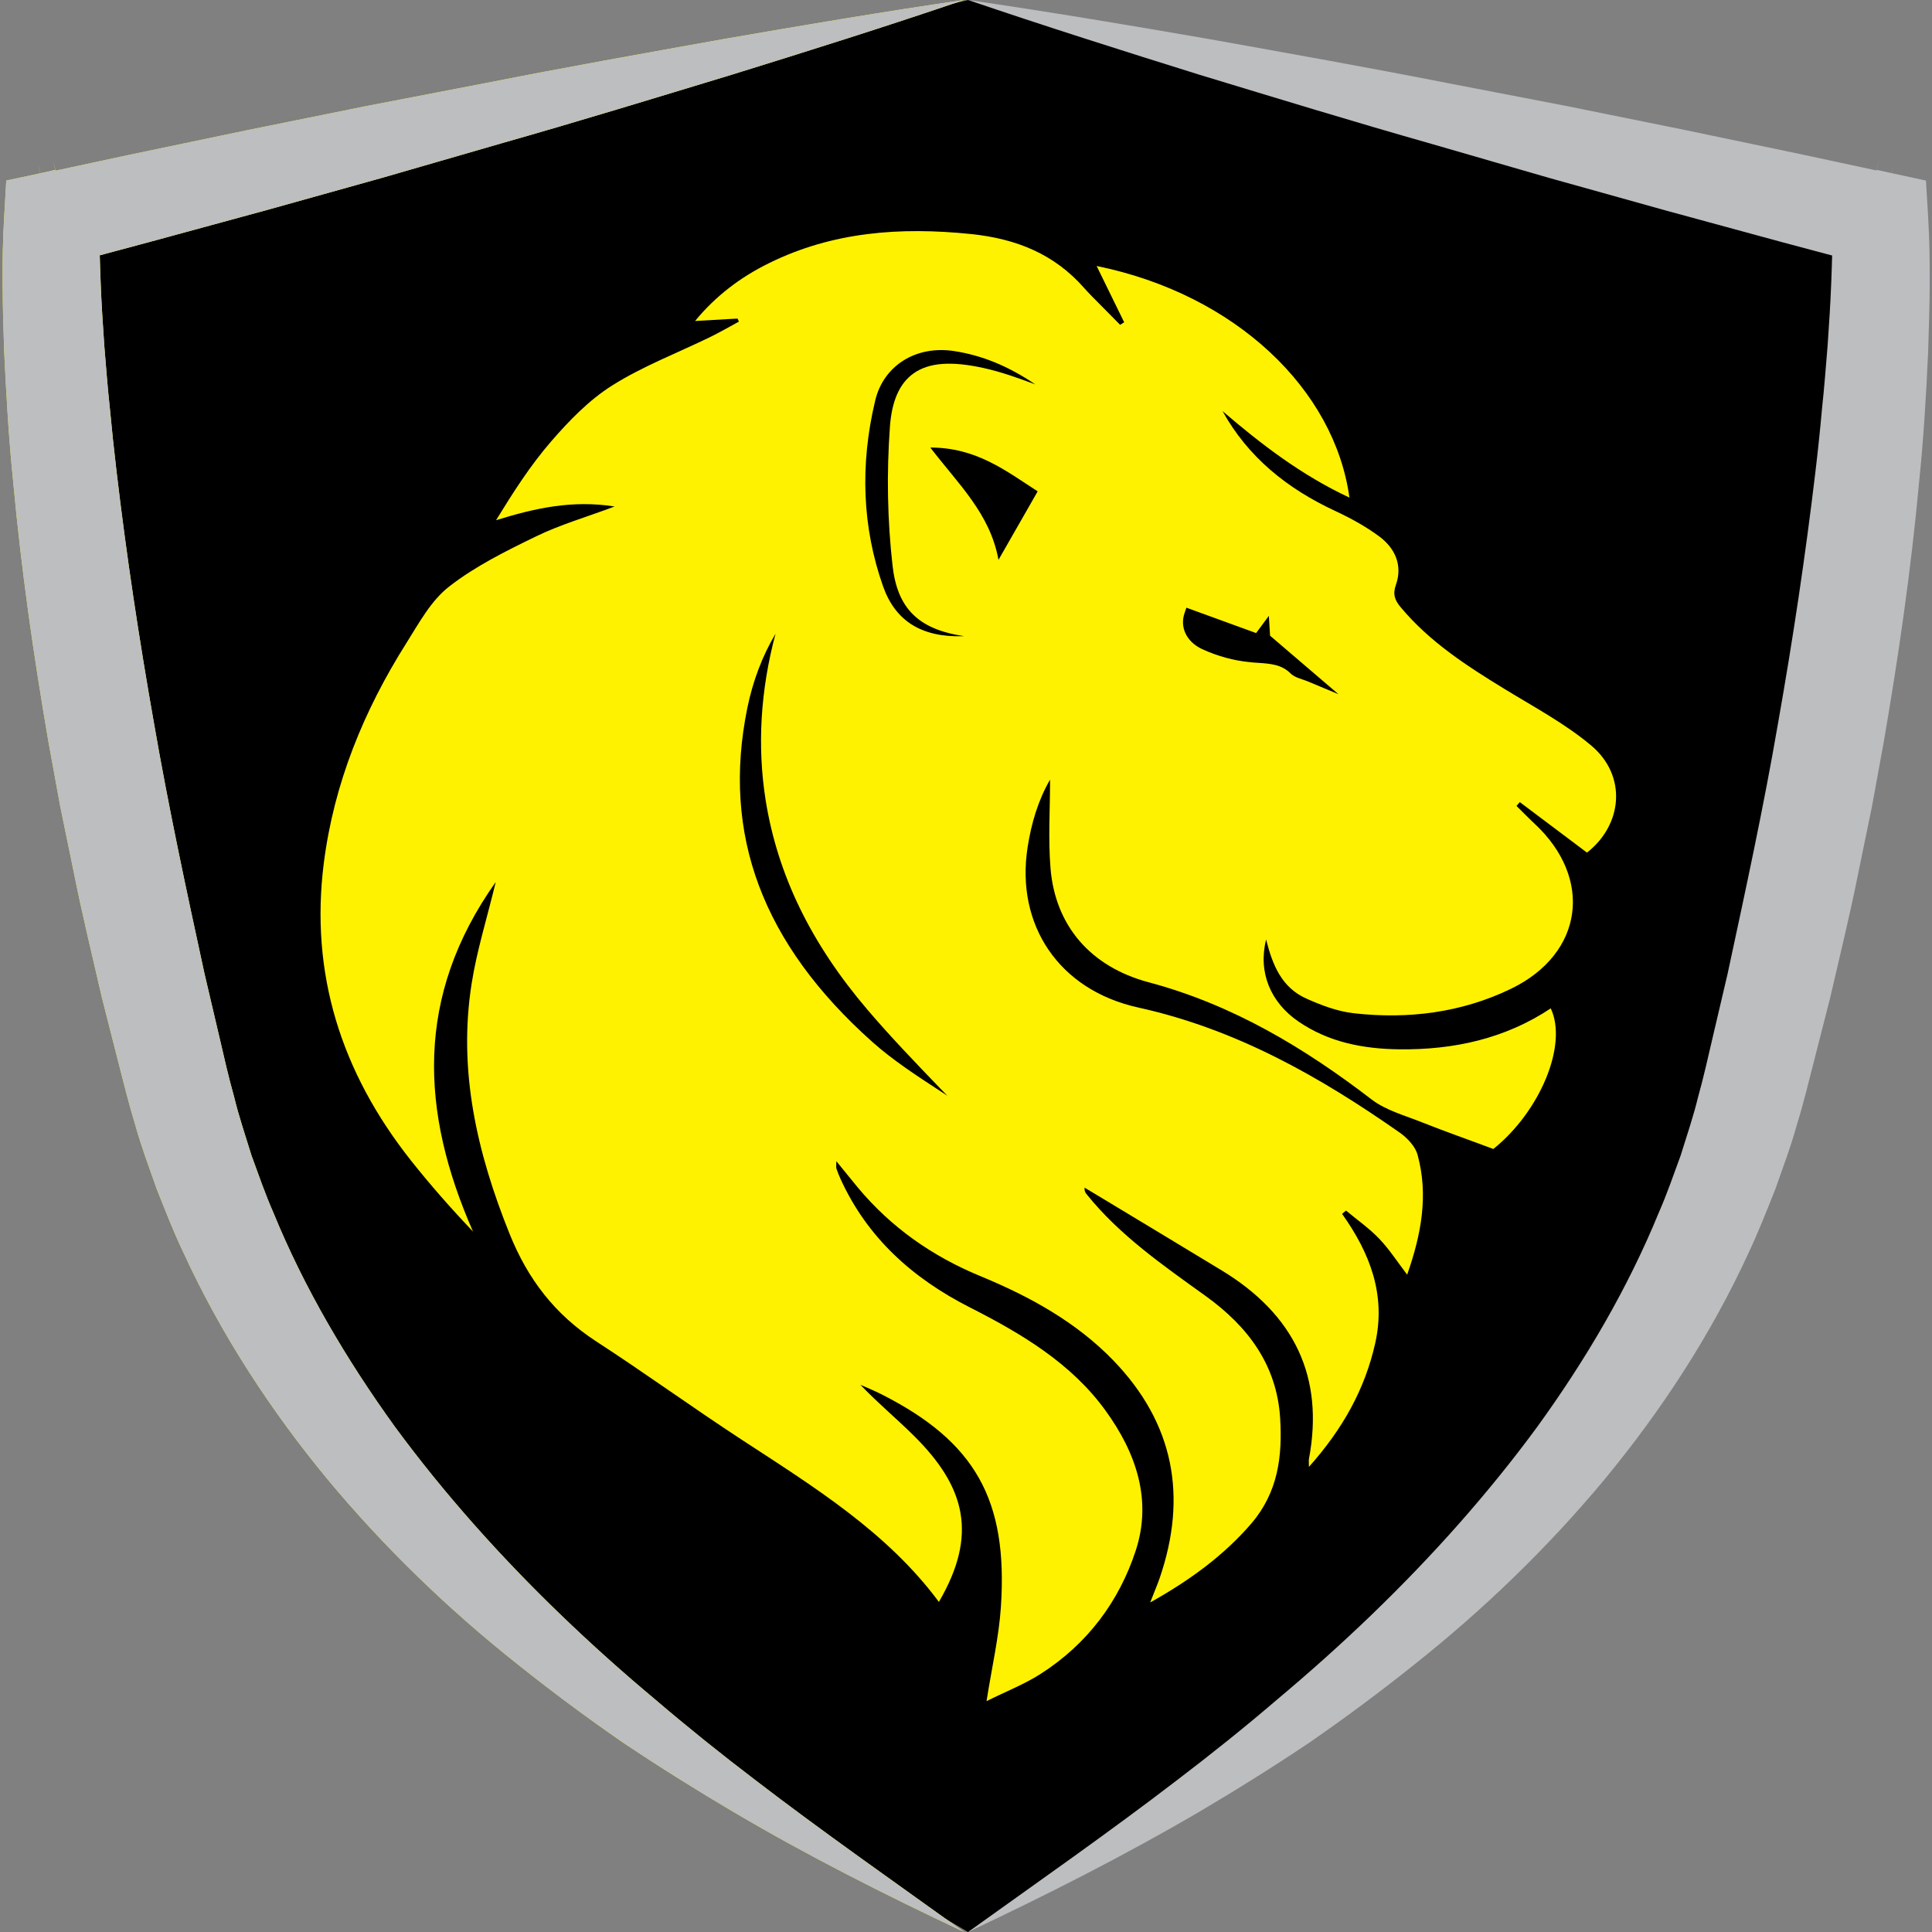
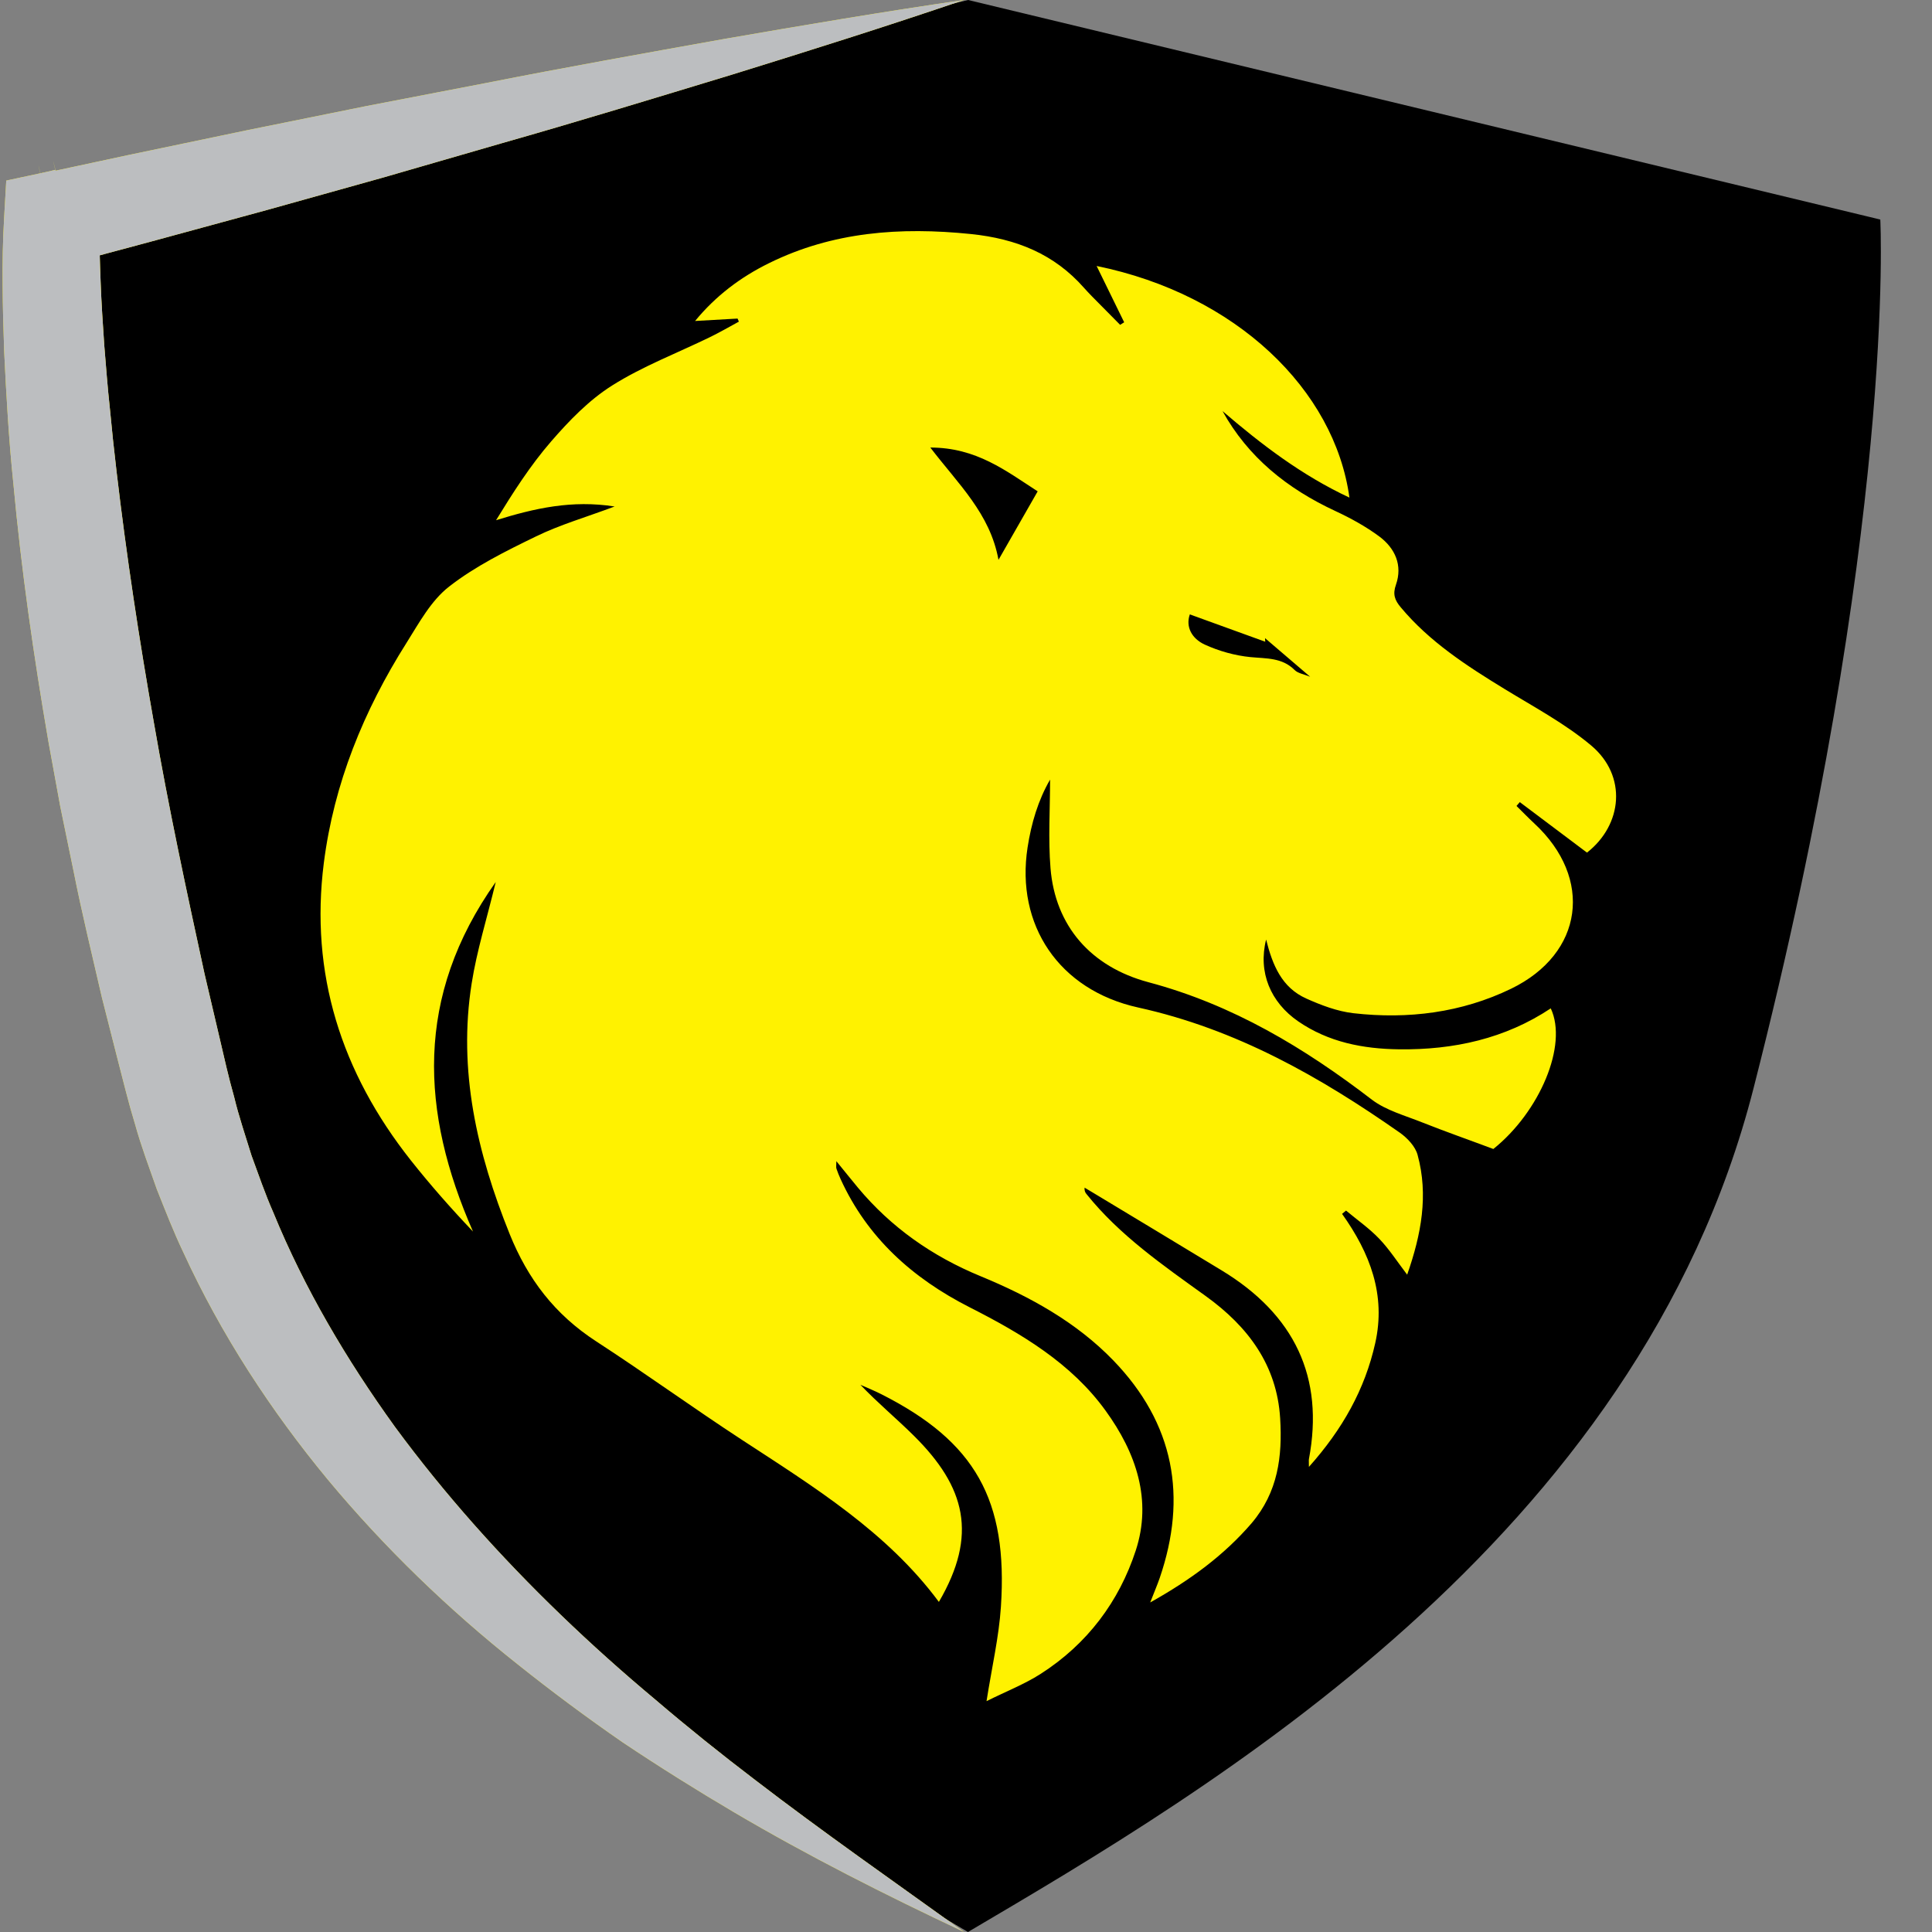
<svg xmlns="http://www.w3.org/2000/svg" version="1.0" id="Layer_1" x="0px" y="0px" viewBox="0 0 176 176" style="enable-background:new 0 0 176 176;" xml:space="preserve">
  <rect x="0" y="0" width="176" height="176" fill="#808080" stroke="none" />
  <style type="text/css"> .st0{fill:#BCBEC0;} .st1{fill:#FFF200;} </style>
  <g>
    <path d="M88.19,0c-113.88,27.41-74.6,17.95-83.1,20c0,0-1.48,28.17,11.53,79.15c10.5,41.16,49.68,63.94,71.56,76.85 c21.88-12.9,61.06-35.69,71.56-76.85C172.77,48.17,171.29,20,171.29,20C162.79,17.95,202.07,27.41,88.19,0" />
    <g>
-       <path class="st0" d="M88.19,176c6.4-4.59,12.84-9.08,19.03-13.83c3.1-2.36,6.14-4.79,9.08-7.31c2.97-2.49,5.85-5.06,8.62-7.73 c5.54-5.34,10.64-11.05,15.12-17.15c4.43-6.12,8.25-12.62,11.07-19.51c0.75-1.7,1.35-3.46,1.99-5.2c0.55-1.77,1.15-3.52,1.59-5.33 c0.49-1.75,0.92-3.67,1.36-5.56l1.33-5.67c1.63-7.59,3.28-15.17,4.59-22.8c1.35-7.62,2.5-15.27,3.41-22.93 c0.23-1.92,0.43-3.83,0.6-5.75c0.21-1.92,0.35-3.83,0.51-5.74c0.13-1.91,0.26-3.82,0.33-5.72c0.07-1.87,0.14-3.87,0.12-5.55 l3.33,4.01l-1.36-0.36c4.08-16.8,1.15-4.65,2.06-8.4l0.02,0.01l0.04,0.01l0.08,0.02l0.17,0.04l0.33,0.09l0.67,0.18l0.02,0.01 c-4.01,16.68-1.12,4.62-2.02,8.34l-0.04-0.01l-0.08-0.02L170,24.1l-0.33-0.09L169,23.83l-1.33-0.35l-5.33-1.42l-10.65-2.9 l-10.63-2.97l-10.61-3.07c-7.08-2.01-14.13-4.17-21.18-6.31C102.22,4.61,95.18,2.38,88.19,0c7.31,1.06,14.58,2.28,21.85,3.54 c7.25,1.3,14.51,2.59,21.73,4.01l10.85,2.09l10.82,2.19l10.81,2.26l5.4,1.16l1.35,0.29l0.67,0.15l0.34,0.07l0.17,0.04l0.08,0.02 l0.04,0.01c-0.9,3.72,2.04-8.33-2,8.35l-0.02,0l-0.67-0.15l-0.34-0.07l-0.17-0.04l-0.08-0.02l-0.04-0.01l-0.02,0 c0.9-3.75-2.05,8.39,2.03-8.41l1.33,0.29l3.13,0.68l0.2,3.33c0.13,2.24,0.15,4.16,0.14,6.21c-0.01,2.02-0.08,4.02-0.14,6.03 c-0.18,4-0.42,7.99-0.83,11.96c-0.73,7.94-1.87,15.81-3.22,23.64l-1.07,5.86l-1.2,5.83c-0.77,3.89-1.72,7.74-2.61,11.6l-1.47,5.76 c-0.5,1.92-0.94,3.81-1.57,5.83c-0.55,2-1.29,3.93-1.97,5.88c-0.77,1.92-1.52,3.84-2.4,5.71c-3.44,7.5-7.97,14.42-13.14,20.68 c-5.2,6.25-11.04,11.87-17.31,16.85c-3.12,2.5-6.33,4.88-9.6,7.14c-3.31,2.22-6.67,4.32-10.08,6.33 C102.34,169.09,95.31,172.64,88.19,176z" />
-     </g>
+       </g>
    <g>
      <path class="st1" d="M87.81,0c-6.99,2.38-14.03,4.6-21.07,6.78c-7.05,2.14-14.1,4.3-21.18,6.31l-10.61,3.07l-10.63,2.97 l-10.65,2.9l-5.33,1.43L7,23.82L6.33,24L6,24.08l-0.17,0.04l-0.08,0.02l-0.04,0.01c-0.9-3.71,1.99,8.31-2.01-8.32l0.02-0.01 l0.67-0.18l0.33-0.09l0.17-0.04l0.08-0.02l0.04-0.01l0.02-0.01c0.91,3.74-2.01-8.37,2.06,8.38l-1.36,0.36l3.32-4 c-0.02,1.68,0.05,3.68,0.12,5.55c0.07,1.9,0.2,3.81,0.33,5.72c0.16,1.91,0.3,3.83,0.51,5.74c0.18,1.91,0.38,3.83,0.61,5.75 c0.9,7.66,2.06,15.31,3.41,22.93c1.32,7.63,2.95,15.21,4.6,22.8l1.33,5.67c0.44,1.89,0.87,3.81,1.37,5.56 c0.43,1.8,1.04,3.56,1.58,5.33c0.64,1.74,1.24,3.5,1.99,5.2c2.82,6.89,6.65,13.38,11.07,19.51c4.48,6.09,9.58,11.8,15.12,17.14 c2.77,2.67,5.65,5.25,8.62,7.73c2.95,2.52,5.98,4.95,9.08,7.31c6.19,4.75,12.62,9.24,19.02,13.84 c-7.12-3.35-14.16-6.9-20.98-10.92c-3.41-2.01-6.77-4.12-10.08-6.33c-3.27-2.26-6.48-4.64-9.61-7.14 c-6.27-4.97-12.11-10.6-17.31-16.85c-5.17-6.26-9.7-13.19-13.14-20.69c-0.89-1.86-1.63-3.79-2.4-5.71 c-0.68-1.95-1.42-3.89-1.97-5.88c-0.62-2.02-1.07-3.91-1.57-5.83L9.29,90.9c-0.89-3.86-1.83-7.71-2.6-11.6l-1.2-5.83l-1.07-5.86 c-1.35-7.83-2.48-15.7-3.21-23.64c-0.41-3.96-0.64-7.96-0.83-11.96C0.31,30.01,0.25,28,0.24,25.98c-0.02-2.05,0.01-3.97,0.14-6.21 l0.19-3.32l3.13-0.67l1.33-0.29c4.06,16.75,1.12,4.65,2.02,8.39l-0.02,0l-0.04,0.01L6.9,23.91l-0.17,0.04l-0.34,0.07l-0.67,0.15 l-0.02,0C1.67,7.54,4.6,19.55,3.7,15.84l0.04-0.01l0.08-0.02L4,15.78l0.34-0.07l0.67-0.15l1.35-0.29l5.4-1.16l10.81-2.26 l10.82-2.19l10.85-2.09c7.22-1.43,14.48-2.72,21.73-4.02C73.23,2.29,80.5,1.06,87.81,0z" />
    </g>
    <g>
      <path class="st0" d="M87.81,0c-6.99,2.38-14.03,4.6-21.07,6.78c-7.05,2.14-14.1,4.3-21.18,6.31l-10.61,3.07l-10.63,2.97 l-10.65,2.9l-5.33,1.43L7,23.82L6.33,24L6,24.08l-0.17,0.04l-0.08,0.02l-0.04,0.01c-0.9-3.71,1.99,8.31-2.01-8.32l0.02-0.01 l0.67-0.18l0.33-0.09l0.17-0.04l0.08-0.02l0.04-0.01l0.02-0.01c0.91,3.74-2.01-8.37,2.06,8.38l-1.36,0.36l3.32-4 c-0.02,1.68,0.05,3.68,0.12,5.55c0.07,1.9,0.2,3.81,0.33,5.72c0.16,1.91,0.3,3.83,0.51,5.74c0.18,1.91,0.38,3.83,0.61,5.75 c0.9,7.66,2.06,15.31,3.41,22.93c1.32,7.63,2.95,15.21,4.6,22.8l1.33,5.67c0.44,1.89,0.87,3.81,1.37,5.56 c0.43,1.8,1.04,3.56,1.58,5.33c0.64,1.74,1.24,3.5,1.99,5.2c2.82,6.89,6.65,13.38,11.07,19.51c4.48,6.09,9.58,11.8,15.12,17.14 c2.77,2.67,5.65,5.25,8.62,7.73c2.95,2.52,5.98,4.95,9.08,7.31c6.19,4.75,12.62,9.24,19.02,13.84 c-7.12-3.35-14.16-6.9-20.98-10.92c-3.41-2.01-6.77-4.12-10.08-6.33c-3.27-2.26-6.48-4.64-9.61-7.14 c-6.27-4.97-12.11-10.6-17.31-16.85c-5.17-6.26-9.7-13.19-13.14-20.69c-0.89-1.86-1.63-3.79-2.4-5.71 c-0.68-1.95-1.42-3.89-1.97-5.88c-0.62-2.02-1.07-3.91-1.57-5.83L9.29,90.9c-0.89-3.86-1.83-7.71-2.6-11.6l-1.2-5.83l-1.07-5.86 c-1.35-7.83-2.48-15.7-3.21-23.64c-0.41-3.96-0.64-7.96-0.83-11.96C0.31,30.01,0.25,28,0.24,25.98c-0.02-2.05,0.01-3.97,0.14-6.21 l0.19-3.32l3.13-0.67l1.33-0.29c4.06,16.75,1.12,4.65,2.02,8.39l-0.02,0l-0.04,0.01L6.9,23.91l-0.17,0.04l-0.34,0.07l-0.67,0.15 l-0.02,0C1.67,7.54,4.6,19.55,3.7,15.84l0.04-0.01l0.08-0.02L4,15.78l0.34-0.07l0.67-0.15l1.35-0.29l5.4-1.16l10.81-2.26 l10.82-2.19l10.85-2.09c7.22-1.43,14.48-2.72,21.73-4.02C73.23,2.29,80.5,1.06,87.81,0z" />
    </g>
    <path class="st1" d="M104.78,145.98c0.38-0.98,0.65-1.6,0.87-2.24c2.52-7.37,1.34-14.05-4.24-19.82c-3.36-3.47-7.57-5.8-12.08-7.66 c-4.42-1.82-8.16-4.46-11.16-8.05c-0.63-0.75-1.23-1.52-1.98-2.43c0,0.4-0.04,0.56,0.01,0.69c0.11,0.32,0.24,0.64,0.38,0.95 c2.41,5.28,6.49,9,11.77,11.68c4.73,2.4,9.25,5.1,12.36,9.4c2.8,3.86,4.26,8.16,2.75,12.76c-1.51,4.61-4.39,8.5-8.68,11.24 c-1.46,0.93-3.12,1.58-4.91,2.47c0.5-3.16,1.13-5.86,1.31-8.59c0.65-9.74-2.33-15.05-10.91-19.38c-0.61-0.31-1.26-0.57-1.89-0.85 c1.59,1.67,3.31,3.09,4.88,4.65c4.7,4.66,5.84,9.02,2.27,15.13c-4.71-6.36-11.4-10.49-17.95-14.77c-4.47-2.92-8.78-6.05-13.26-8.96 c-3.79-2.46-6.24-5.69-7.89-9.78c-2.98-7.4-4.72-14.92-3.46-22.85c0.47-2.98,1.39-5.9,2.19-9.22c-7.4,10.44-6.85,20.97-2.07,31.84 c-2.02-2.12-3.9-4.26-5.66-6.48c-6.36-8.04-9.21-17.03-7.93-27.1c0.92-7.22,3.62-13.86,7.54-20.06c1.14-1.81,2.22-3.83,3.88-5.12 c2.36-1.84,5.16-3.23,7.9-4.56c2.19-1.07,4.59-1.76,7.17-2.73c-3.89-0.61-7.28,0.16-10.8,1.25c1.54-2.51,3.11-4.98,5.02-7.18 c1.63-1.88,3.44-3.76,5.55-5.09c2.77-1.75,5.92-2.95,8.9-4.4c0.9-0.44,1.77-0.94,2.65-1.42c-0.04-0.1-0.08-0.19-0.12-0.28 c-1.23,0.07-2.46,0.14-3.87,0.22c1.9-2.31,4.16-4,6.74-5.27c5.8-2.86,11.96-3.31,18.39-2.65c4.17,0.43,7.6,1.84,10.29,4.89 c0.23,0.26,0.47,0.51,0.71,0.76c0.86,0.87,1.73,1.75,2.59,2.62l0.37-0.23c-0.83-1.7-1.66-3.4-2.51-5.13 c12.69,2.59,21.68,11.27,23.03,21.1c-4.35-2.03-8.03-4.85-11.56-7.88c2.32,4.19,5.88,7.06,10.27,9.1c1.4,0.65,2.78,1.41,4.01,2.32 c1.46,1.09,2.13,2.64,1.52,4.39c-0.31,0.87-0.12,1.41,0.44,2.07c2.6,3.12,5.99,5.32,9.46,7.44c2.68,1.64,5.51,3.15,7.88,5.14 c3.3,2.77,2.86,7.23-0.38,9.76c-2.08-1.56-4.1-3.08-6.12-4.6c-0.1,0.12-0.2,0.23-0.3,0.35c0.54,0.53,1.07,1.08,1.63,1.6 c5.38,4.99,4.49,11.84-2.12,15.05c-4.5,2.18-9.38,2.8-14.37,2.23c-1.47-0.17-2.94-0.73-4.3-1.34c-2.22-1-3.06-3.02-3.65-5.37 c-0.75,2.99,0.41,5.72,2.92,7.45c2.76,1.9,5.91,2.51,9.2,2.55c4.97,0.06,9.66-0.97,13.81-3.73c1.58,3.35-1.01,9.43-5.23,12.81 c-2.24-0.84-4.36-1.58-6.45-2.41c-1.57-0.63-3.32-1.1-4.61-2.08c-6.14-4.71-12.66-8.65-20.35-10.7c-5.28-1.41-8.5-5.15-8.93-10.38 c-0.22-2.68-0.04-5.39-0.04-8.08c-1.09,1.88-1.71,3.98-2.05,6.18c-1.09,7.05,2.84,12.98,10.07,14.58 c8.95,1.97,16.58,6.32,23.85,11.41c0.69,0.49,1.41,1.26,1.61,2.02c1,3.66,0.34,7.23-0.95,10.91c-0.92-1.21-1.64-2.33-2.55-3.28 c-0.9-0.94-2-1.71-3.02-2.56c-0.12,0.1-0.24,0.2-0.36,0.3c2.55,3.58,4.01,7.38,3.02,11.78c-0.94,4.2-2.97,7.83-6.04,11.27 c0-0.44-0.02-0.58,0-0.71c1.41-7.45-1.3-13.17-7.98-17.21c-3.84-2.33-7.69-4.65-11.54-6.97c-0.31-0.18-0.61-0.37-0.92-0.55 c-0.02,0.31,0.07,0.46,0.19,0.6c3,3.74,6.95,6.47,10.84,9.27c3.89,2.8,6.49,6.31,6.79,11.14c0.21,3.48-0.19,6.72-2.61,9.57 C111.51,141.67,108.46,143.92,104.78,145.98 M90.96,51c1.28-2.25,2.38-4.17,3.57-6.24c-2.9-1.87-5.58-3.99-9.78-3.99 C87.3,44.11,90.19,46.77,90.96,51 M119.35,61.65c-1.54-1.32-2.99-2.56-4.44-3.8c0.09-0.13,0.19-0.25,0.29-0.38 c0.02,0.31,0.04,0.62,0.06,0.99c-2.28-0.83-4.52-1.64-6.87-2.49c-0.4,1.13,0.18,2.21,1.36,2.75c1.29,0.59,2.74,1,4.16,1.14 c1.46,0.14,2.89,0.04,4.02,1.17C118.23,61.34,118.8,61.42,119.35,61.65" />
-     <path d="M70.65,57.73c-1.2,2.02-2.06,4.28-2.57,6.76c-2.35,11.54,1.37,21.49,11.39,30.43c1.85,1.65,4.03,3.07,6.13,4.44 c0.24,0.15,0.48,0.31,0.71,0.47c-0.22-0.23-0.44-0.46-0.67-0.69c-2.33-2.42-4.53-4.71-6.62-7.16c-5.15-6.04-8.18-12.28-9.27-19.07 C68.97,67.99,69.27,62.89,70.65,57.73 M119.15,62.08c-0.16-0.07-0.33-0.12-0.49-0.18c-0.39-0.13-0.79-0.26-1.09-0.55 c-0.82-0.82-1.83-0.89-2.99-0.97c-0.24-0.01-0.48-0.03-0.73-0.06c-1.46-0.14-2.95-0.55-4.32-1.18c-1.44-0.66-2.08-2-1.61-3.32 l0.16-0.46l6.35,2.31l1.16-1.57l0.11,1.81l6.23,5.33L119.15,62.08z M108.76,56.6c-0.03,0.69,0.4,1.32,1.21,1.69 c1.25,0.58,2.66,0.96,3.99,1.1c0.23,0.02,0.47,0.04,0.7,0.06c0.54,0.04,1.08,0.08,1.61,0.19l-0.62-0.53L108.76,56.6z M87.81,57.95 c-4.16-0.62-6.06-2.53-6.5-6.41c-0.47-4.15-0.55-8.41-0.24-12.67c0.17-2.36,0.88-3.95,2.16-4.86c1.39-0.98,3.42-1.14,6.39-0.48 c1.59,0.35,3.11,0.9,4.7,1.49c-2.5-1.69-4.87-2.65-7.41-3.04c-3.47-0.53-6.42,1.32-7.18,4.5c-1.41,5.89-1.17,11.58,0.71,16.92 c1.12,3.18,3.51,4.66,7.24,4.56C87.72,57.95,87.77,57.95,87.81,57.95" />
  </g>
</svg>